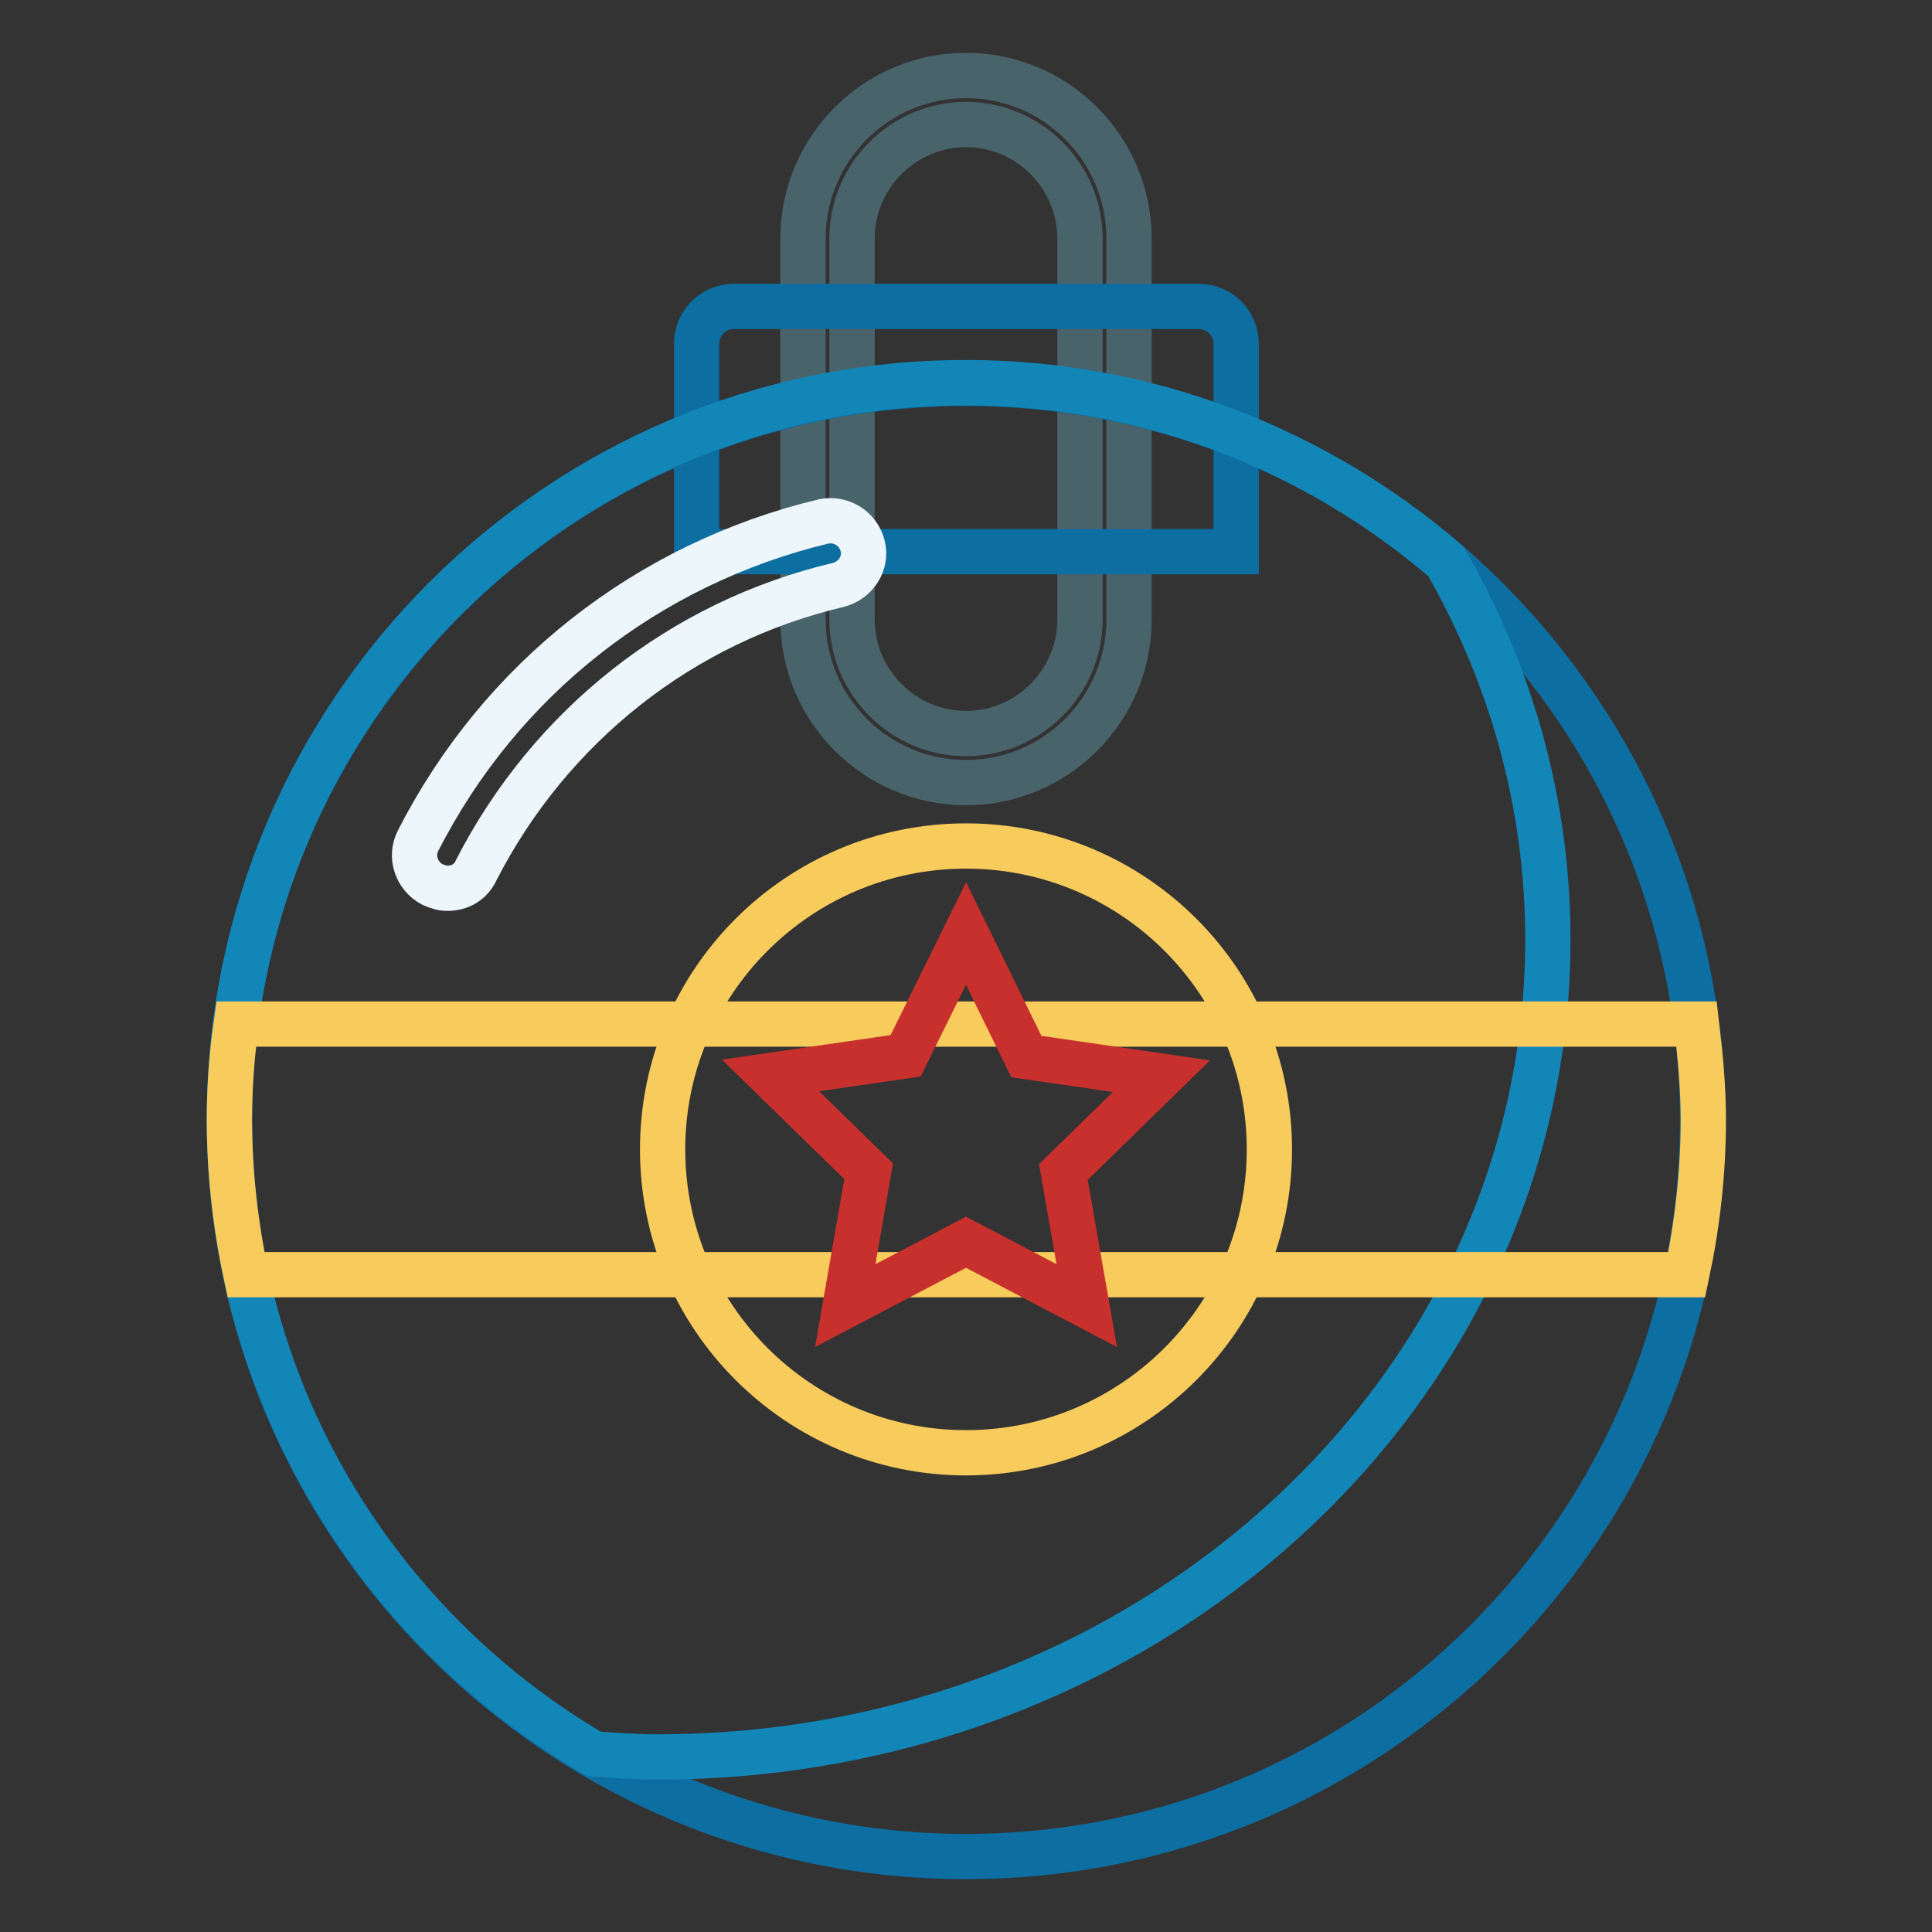
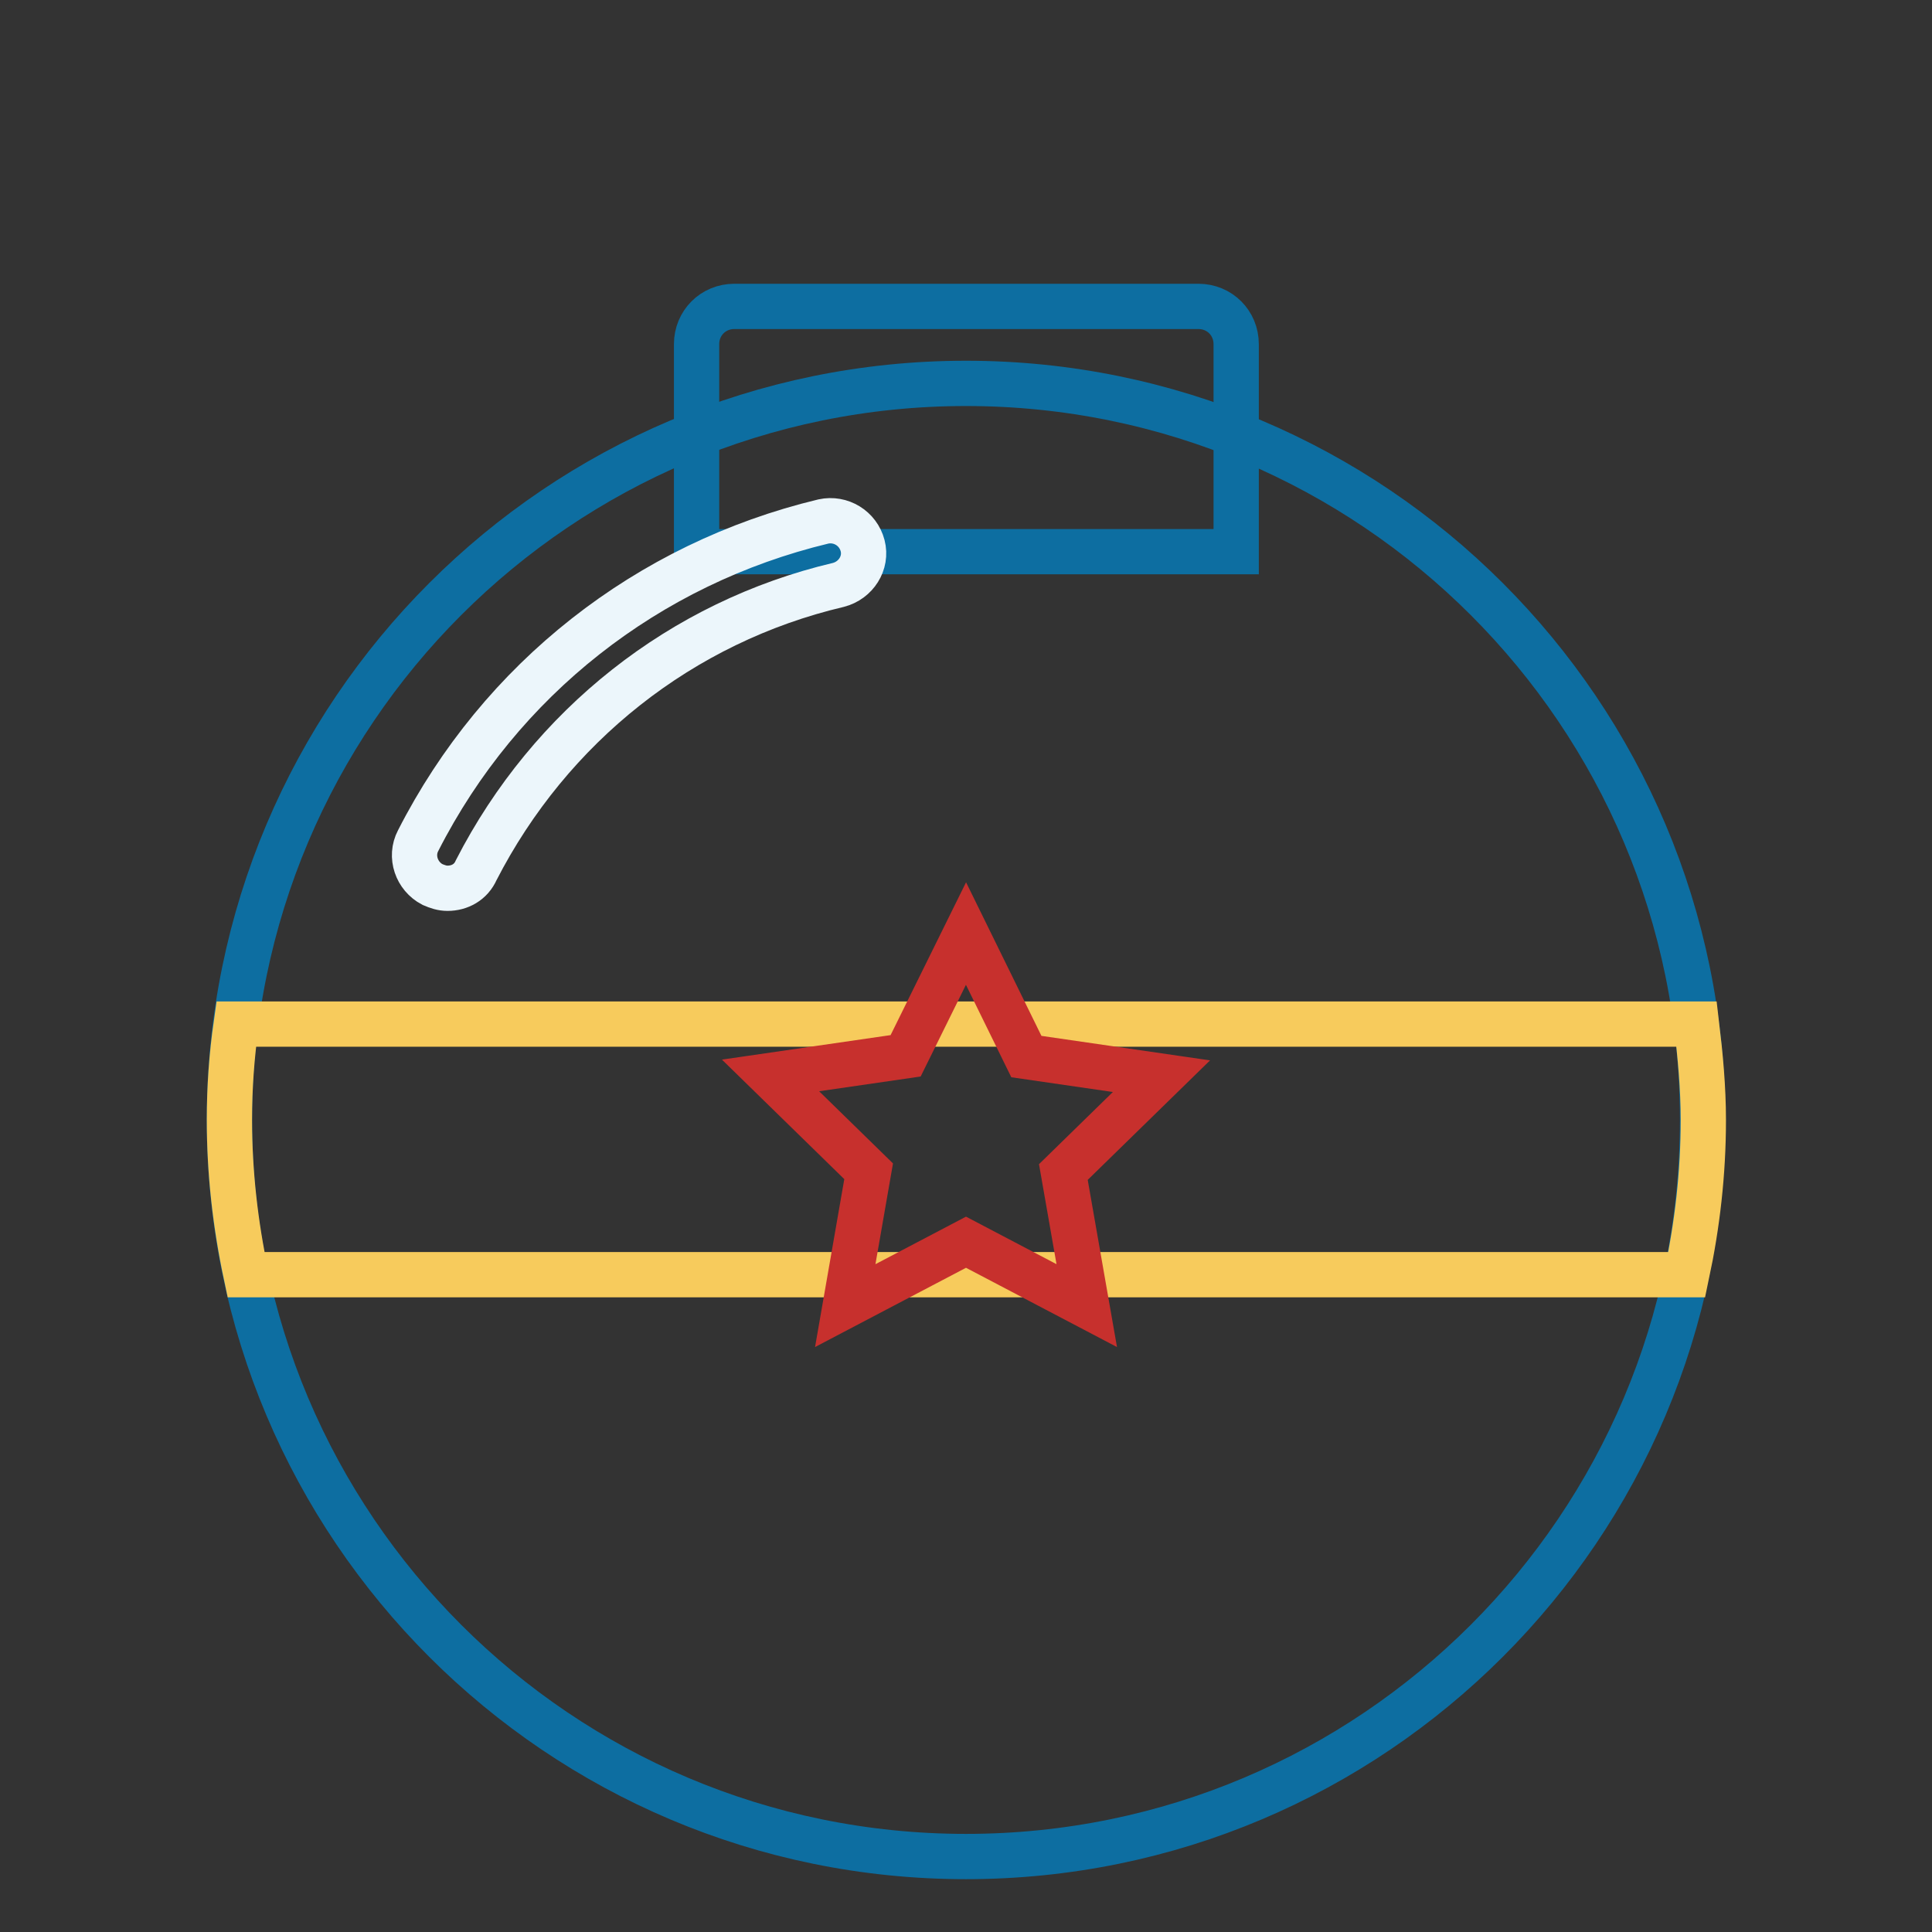
<svg xmlns="http://www.w3.org/2000/svg" version="1.1" x="0px" y="0px" viewBox="0 0 256 256" enable-background="new 0 0 256 256" xml:space="preserve">
  <rect x="0" y="0" width="256" height="256" fill="#333333" stroke="none" />
  <g>
-     <path stroke-width="6" fill-opacity="0" stroke="#49636b" d="M128,103.7c-11.9,0-21.6-9.7-21.6-21.6V31.6c0-11.9,9.7-21.6,21.6-21.6s21.6,9.7,21.6,21.6v50.5 C149.6,94,139.9,103.7,128,103.7z M128,16.5c-8.3,0-15.1,6.8-15.1,15.1v50.5c0,8.3,6.8,15.1,15.1,15.1c8.3,0,15.1-6.8,15.1-15.1 V31.6C143.1,23.3,136.3,16.5,128,16.5z" />
    <path stroke-width="6" fill-opacity="0" stroke="#0d6ea1" d="M30.4,148.4c0,53.9,43.7,97.6,97.6,97.6c53.9,0,97.6-43.7,97.6-97.6c0-53.9-43.7-97.6-97.6-97.6 S30.4,94.5,30.4,148.4L30.4,148.4z" />
    <path stroke-width="6" fill-opacity="0" stroke="#0d6ea1" d="M163.7,73.1H92.3V45.6c0-2.8,2.2-5,5-5h61.5c2.8,0,5,2.2,5,5V73.1L163.7,73.1z" />
-     <path stroke-width="6" fill-opacity="0" stroke="#1386b8" d="M205.1,124.5c0-18.1-4.9-35.1-13.5-50.1c-17.1-14.7-39.3-23.7-63.6-23.7c-53.9,0-97.6,43.7-97.6,97.6 c0,35.9,19.4,67.2,48.3,84.1c2.8,0.2,5.5,0.4,8.3,0.4C152.2,232.9,205.1,184.4,205.1,124.5L205.1,124.5z" />
    <path stroke-width="6" fill-opacity="0" stroke="#f7cb5c" d="M30.4,148.4c0,7,0.8,13.9,2.2,20.5h190.9c1.4-6.6,2.2-13.4,2.2-20.5c0-4.3-0.4-8.5-0.9-12.7H31.3 C30.7,139.9,30.4,144.1,30.4,148.4z" />
-     <path stroke-width="6" fill-opacity="0" stroke="#f7cb5c" d="M87.8,152.3c0,22.2,18,40.2,40.2,40.2c22.2,0,40.2-18,40.2-40.2c0,0,0,0,0,0c0-22.2-18-40.2-40.2-40.2 C105.8,112.1,87.8,130.1,87.8,152.3L87.8,152.3z" />
    <path stroke-width="6" fill-opacity="0" stroke="#c7302d" d="M128,123.7l8,16.3l17.9,2.6l-13,12.7L144,173l-16-8.4l-16,8.4l3.1-17.8l-13-12.7l17.9-2.6L128,123.7z" />
    <path stroke-width="6" fill-opacity="0" stroke="#ecf6fb" d="M59.3,117.7c-0.7,0-1.3-0.2-2-0.5c-2.1-1.1-3-3.7-1.9-5.8c10.9-21.4,30.4-36.7,53.7-42.3 c2.3-0.5,4.6,0.9,5.2,3.2c0.6,2.3-0.9,4.6-3.2,5.2c-20.8,4.9-38.2,18.7-48,37.8C62.4,116.9,60.9,117.7,59.3,117.7z" />
  </g>
</svg>